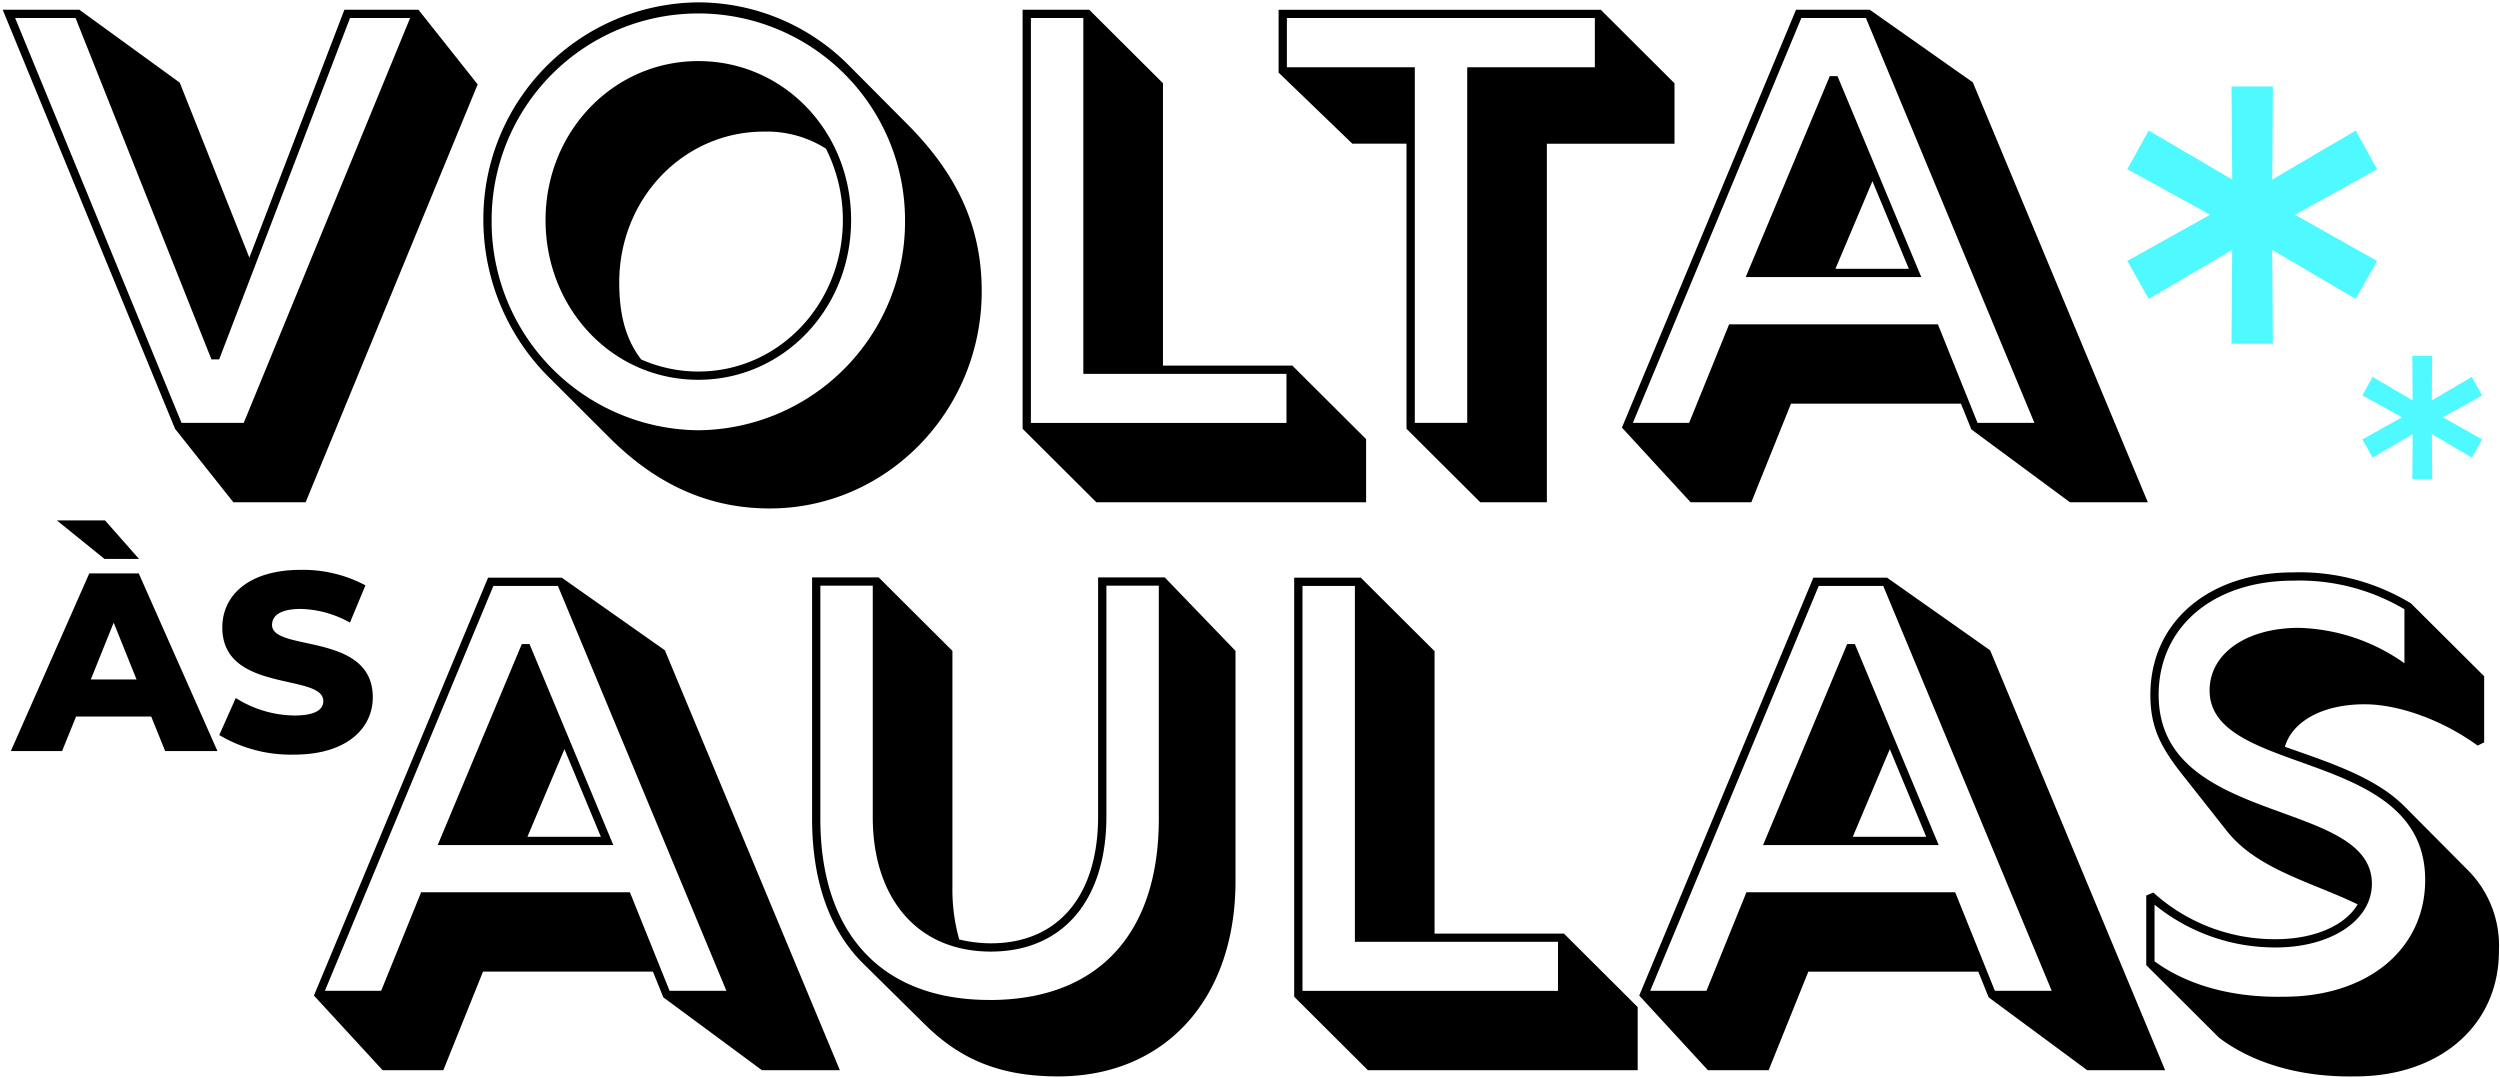
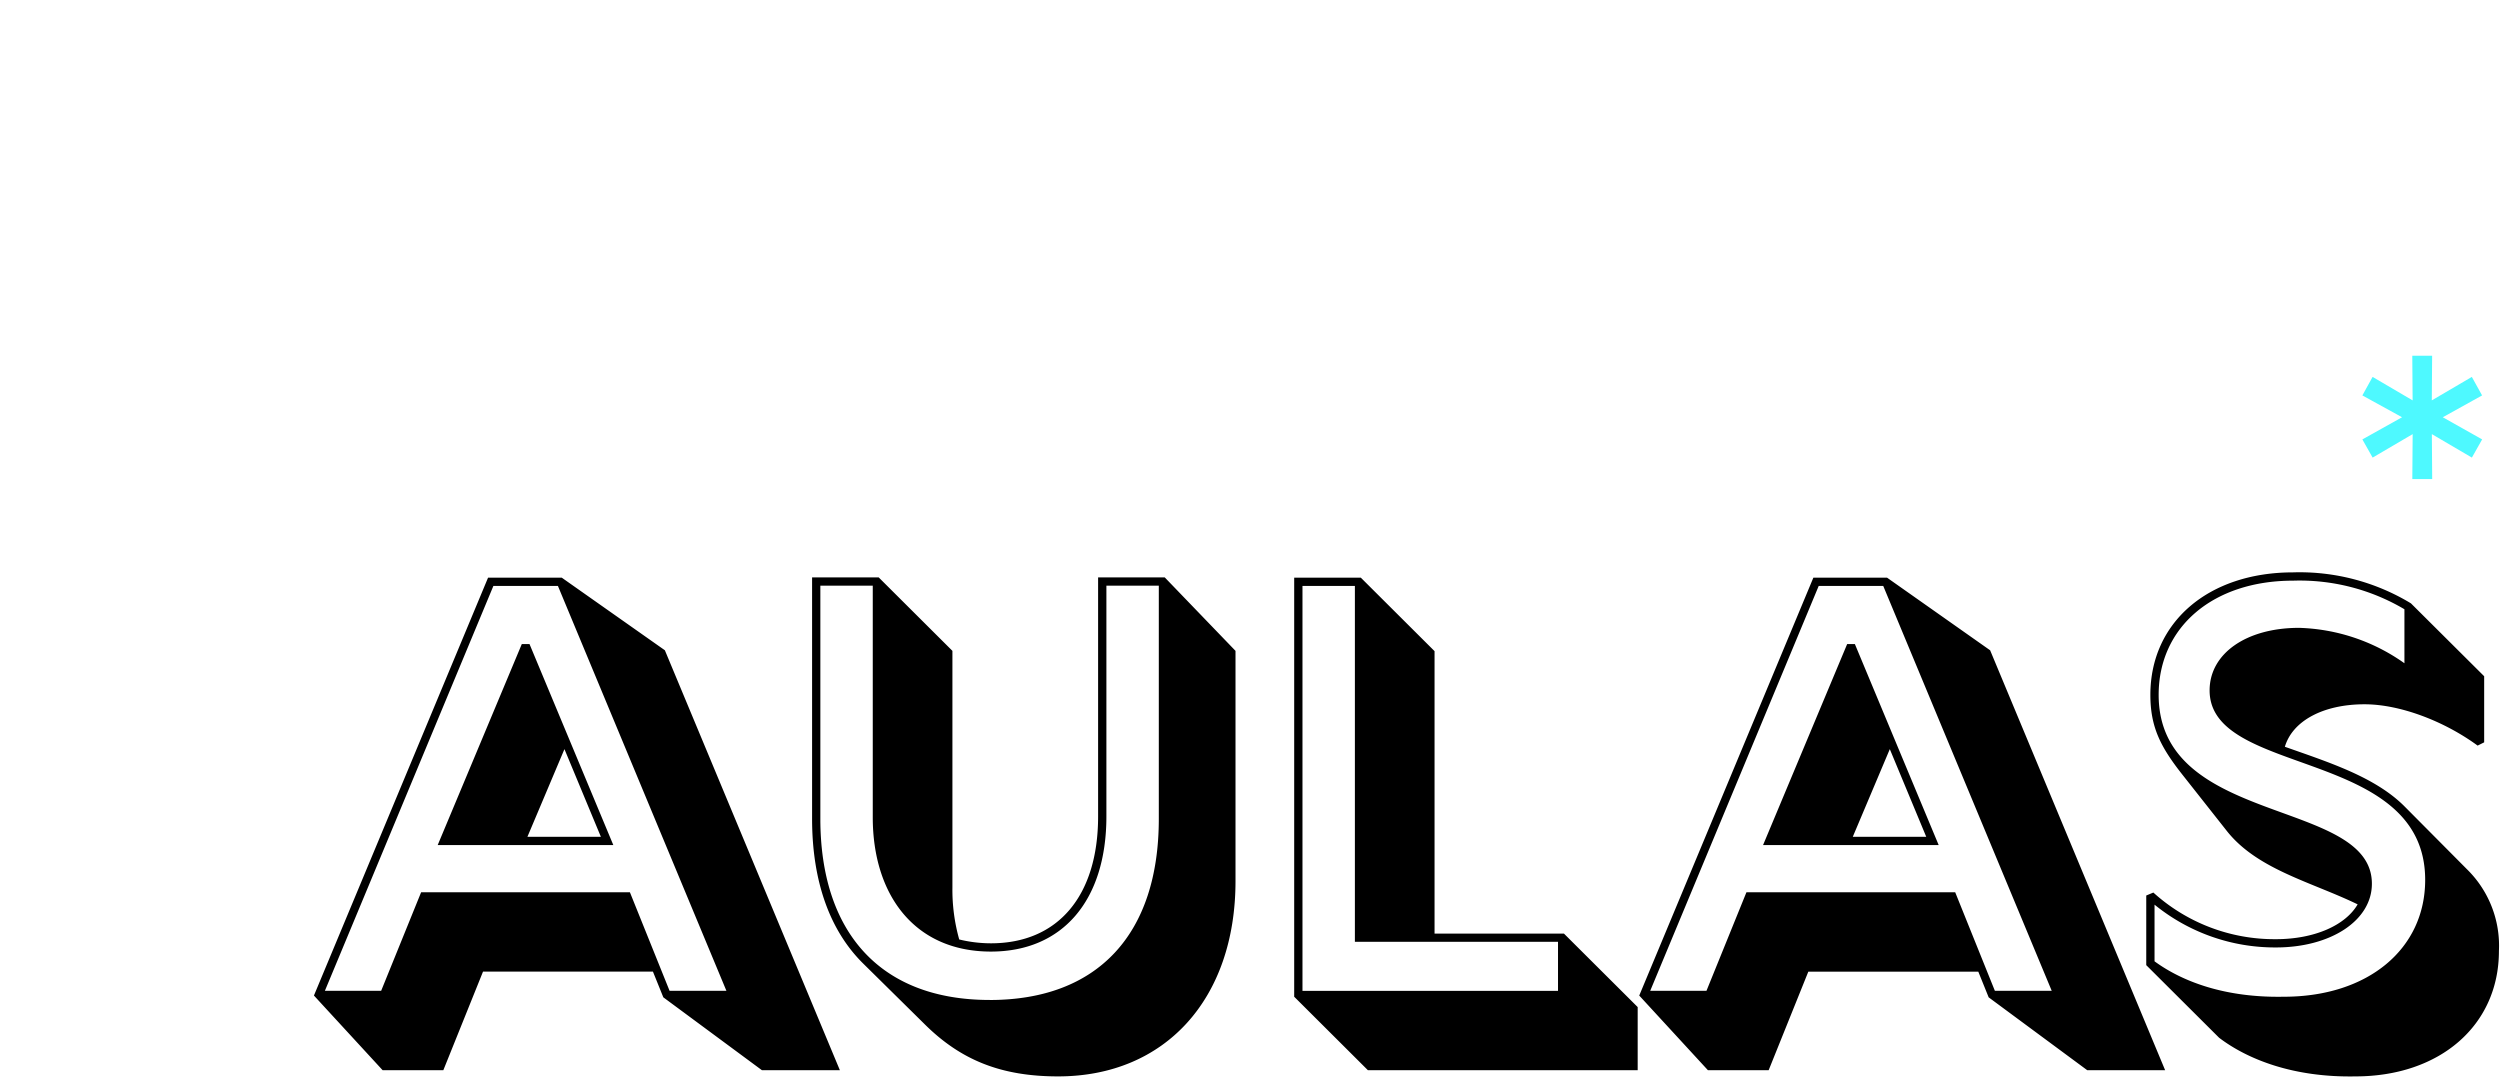
<svg xmlns="http://www.w3.org/2000/svg" width="306" height="132" viewBox="0 0 306 132">
  <defs>
    <style>
      .cls-1 {
        fill: #4ef9ff;
      }

      .cls-1, .cls-2 {
        fill-rule: evenodd;
      }
    </style>
  </defs>
-   <path id="_" data-name="*" class="cls-1" d="M290.956,20.71l-2.618-4.729-10.219,6,0.085-11.4h-5.067l0.084,11.4L263,15.98l-2.618,4.729,10.135,5.574-10.135,5.658L263,36.587l10.219-6-0.084,11.486H278.2l-0.085-11.486,10.219,6,2.618-4.645-10.05-5.658Z" />
  <path id="_2" data-name="*" class="cls-1" d="M303.807,48.4l-1.255-2.267-4.9,2.874,0.041-5.465h-2.429l0.041,5.465-4.9-2.874L289.154,48.4l4.857,2.672-4.857,2.712,1.255,2.226,4.9-2.874-0.041,5.505H297.7l-0.041-5.505,4.9,2.874,1.255-2.226-4.817-2.712Z" />
-   <path id="Volta" class="cls-2" d="M28.564,61.476h8.844L58.466,10.33,51.217,1.192H42.155L30.521,31.533,22,10.114,9.716,1.192H0.329l21.094,51.29ZM22.221,51.76L1.851,2.2H9.245L25.882,43.994h0.942L42.844,2.2H50.2L29.832,51.76H22.221Zm71.99,10.475c14.316,0,25.951-11.92,25.951-26.584,0-7.73-2.863-14.159-9.025-20.372l-7.358-7.4A26.038,26.038,0,0,0,85.476.289,26.523,26.523,0,0,0,59.162,26.945a27.28,27.28,0,0,0,8.191,19.4l7.321,7.3C80.474,59.417,86.889,62.235,94.211,62.235Zm-8.735-9.572a25.528,25.528,0,0,1-25.3-25.717,25.3,25.3,0,1,1,50.6,0A25.528,25.528,0,0,1,85.476,52.663Zm0-6.176c10.4,0,18.7-8.669,18.7-19.541S95.914,7.477,85.476,7.477c-10.4,0-18.7,8.633-18.7,19.469C66.774,37.673,74.856,46.486,85.476,46.486Zm0-1.011a17.33,17.33,0,0,1-7-1.481c-1.849-2.42-2.682-5.382-2.682-9.427,0-10.258,7.865-18.457,17.687-18.457A13.427,13.427,0,0,1,101.1,18.2a19.422,19.422,0,0,1,2.066,8.741C103.163,37.24,95.3,45.475,85.476,45.475Zm48.716,16h33.019v-7.73l-9.025-8.994H142.347V10.186l-9.025-8.994h-8.155v51.29Zm-8.01-9.716V2.2H132.6V45.764h24.864v6H126.182Zm55,9.716h8.155V17.59h15.622v-7.4l-9.025-8.994H156.5V8.885l9.025,8.7h6.632V52.482Zm-8.01-9.716V8.235H157.515V2.2h37.694V8.235H179.588V51.76h-6.416Zm33.759,9.716h7.43l4.857-12.064h20.805l1.268,3.142,12.07,8.922h9.532l-21.421-51.4L228.859,1.192h-9.025L198.523,52.338Zm-7.067-9.716L220.487,2.2h7.9L249.011,51.76h-6.959L237.2,39.7H211.643L206.75,51.76h-6.886Zm13.809-17.843h21.493l-10.257-24.6h-0.943Zm10.982-1.011,4.531-10.728,4.458,10.728h-8.989Z" />
-   <path id="às" class="cls-2" d="M17.015,68.415l-4.162-4.721h-5.9l5.84,4.721h4.224Zm3.2,23.514h6.4L16.984,70.186H10.927l-9.6,21.743H7.6L9.312,87.7h9.194Zm-9.1-8.76,2.8-6.958,2.8,6.958H11.113ZM36,92.364c6.461,0,9.629-3.23,9.629-7.02,0-8.014-12.331-5.529-12.331-8.853,0-1.087.932-1.957,3.51-1.957a12.847,12.847,0,0,1,6.026,1.677l1.895-4.566a16.283,16.283,0,0,0-7.89-1.895c-6.461,0-9.629,3.168-9.629,7.051,0,8.076,12.363,5.56,12.363,9.008,0,1.056-.994,1.77-3.541,1.77a13.711,13.711,0,0,1-7.175-2.143l-2.019,4.535A17.125,17.125,0,0,0,36,92.364Z" />
  <path id="aulas" class="cls-2" d="M46.834,130.993h7.43l4.857-12.065h20.8l1.269,3.143,12.07,8.922H102.8l-21.421-51.4L68.762,70.708H59.738L38.426,121.854Zm-7.068-9.717L60.39,71.72h7.9l20.623,49.556H81.956L77.1,109.212H51.546l-4.893,12.064H39.767Zm13.809-17.843H75.069l-10.257-24.6H63.869Zm10.982-1.011,4.531-10.728,4.458,10.728H64.558Zm64.958,29.329c13.084,0,21.711-9.463,21.711-23.911V79.666l-8.663-8.994h-8.155V99.929c0,9.753-4.929,15.532-13.12,15.532a16.526,16.526,0,0,1-3.879-.47,22.462,22.462,0,0,1-.833-6.357V79.666l-9.025-8.994H99.4v29.546c0,7.73,2.211,13.762,6.306,17.771l7.431,7.333C117.628,129.8,122.593,131.751,129.516,131.751Zm-8.372-9.355c-13.556,0-20.732-8.452-20.732-22.178V71.684h6.415v28.355c0,9.5,5.11,16.434,14.462,16.434,8.771,0,14.135-6.248,14.135-16.543V71.684h6.415v28.535C141.839,114.377,134.337,122.4,121.144,122.4Zm46.29,8.6h33.019v-7.73l-9.025-8.994H175.589V79.7l-9.025-8.994h-8.155V122Zm-8.01-9.717V71.72h6.415v43.56H190.7v6H159.424Zm49.629,9.717h7.43l4.857-12.065h20.805l1.268,3.143,12.07,8.922h9.532l-21.421-51.4-12.613-8.886h-9.025l-21.312,51.146Zm-7.067-9.717L222.609,71.72h7.9l20.623,49.556h-6.959l-4.857-12.064H213.765l-4.893,12.064h-6.886ZM215.8,103.433h21.493l-10.257-24.6h-0.943Zm10.982-1.011,4.53-10.728,4.459,10.728h-8.989Zm75.1,3.9-7.5-7.549c-3.624-3.684-9.423-5.49-14.715-7.368,0.942-3.178,4.712-5.2,9.75-5.2,4.349,0,9.75,2.059,13.845,5.057l0.8-.4V82.772L295.1,73.851a26.306,26.306,0,0,0-14.425-3.793c-10.366,0-17.47,6.1-17.47,14.99,0,3.973,1.269,6.393,3.878,9.716l5.473,6.935c3.733,4.732,10.366,6.249,16.02,8.994-1.486,2.565-5.291,4.262-10,4.262a22.081,22.081,0,0,1-15.006-5.707l-0.869.362v8.524l8.916,8.885c3.516,2.673,9.133,4.877,16.672,4.732,10.4,0,17.579-6.285,17.579-15.351A13.1,13.1,0,0,0,301.881,106.323ZM279.554,122c-7.176.144-12.432-1.842-15.839-4.335v-6.935a23.358,23.358,0,0,0,14.861,5.238c6.7,0,11.743-3.287,11.743-7.8,0-10.511-26.1-6.971-26.1-23.117,0-8.308,6.669-13.978,16.455-13.978a25.2,25.2,0,0,1,13.628,3.5v6.61a23.394,23.394,0,0,0-12.9-4.334c-6.452,0-10.946,3.142-10.946,7.657,0,10.655,26.386,6.971,26.386,23.189C296.843,116.183,289.812,122,279.554,122Z" />
</svg>